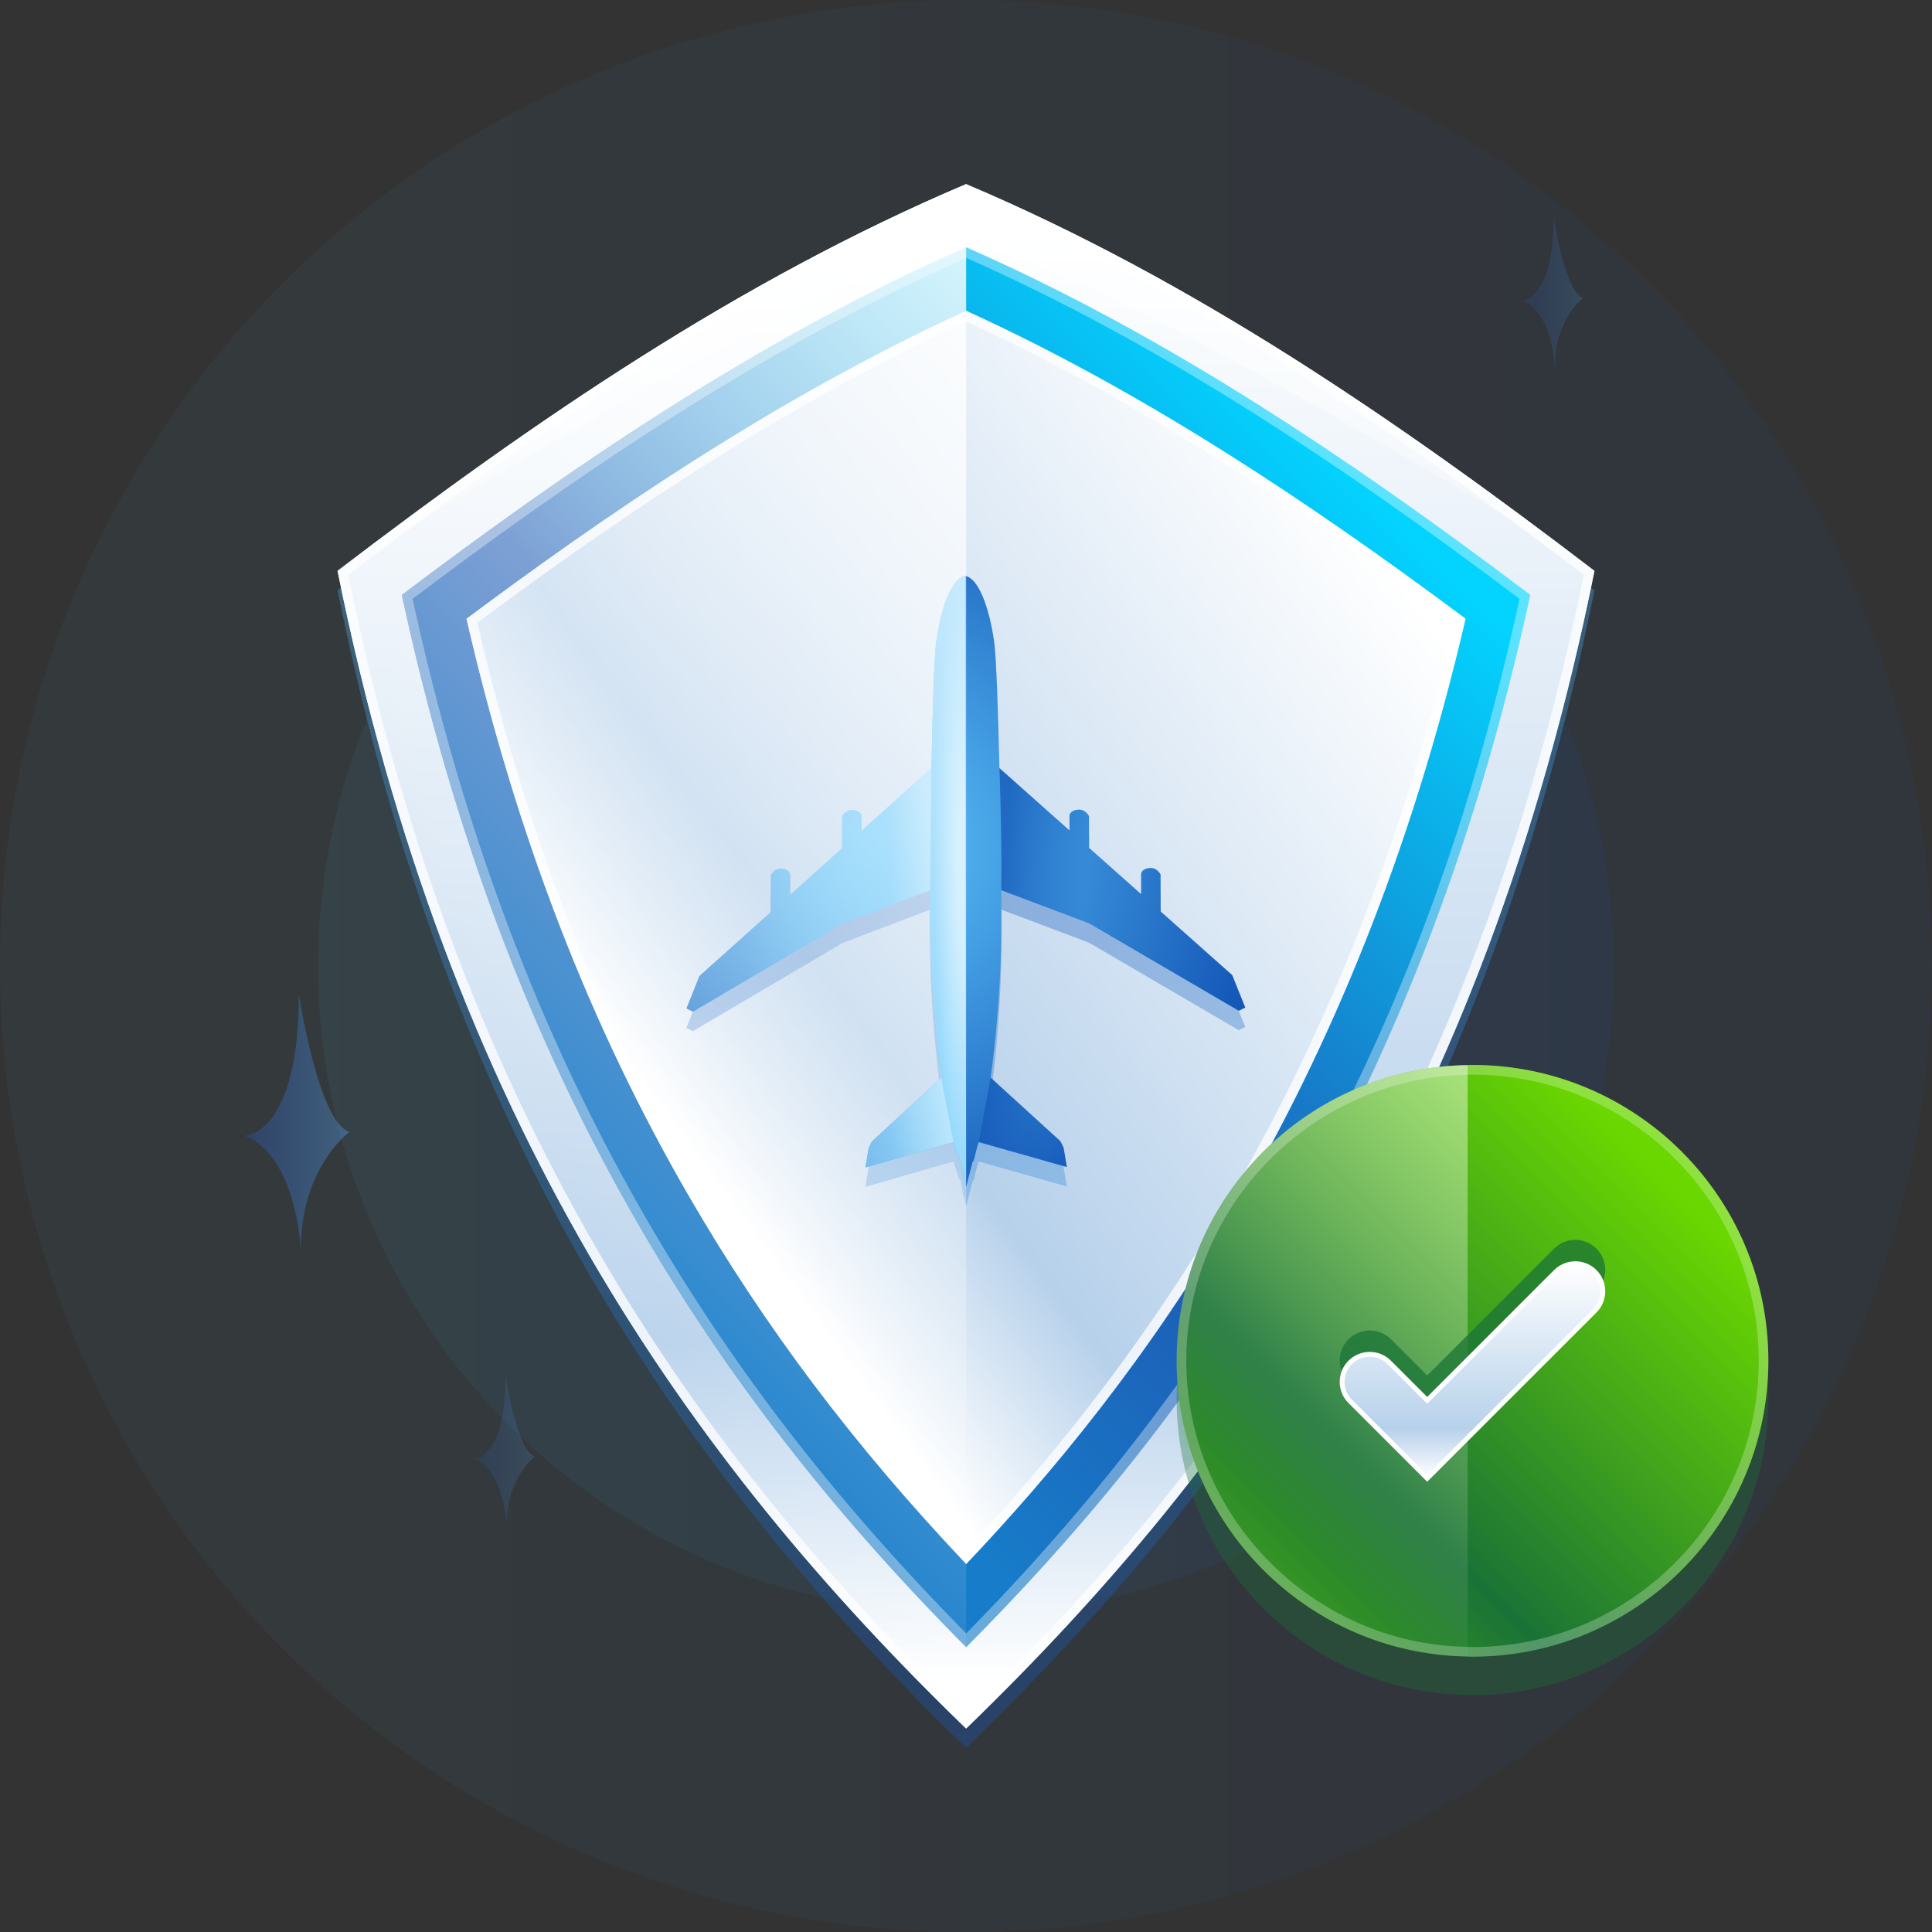
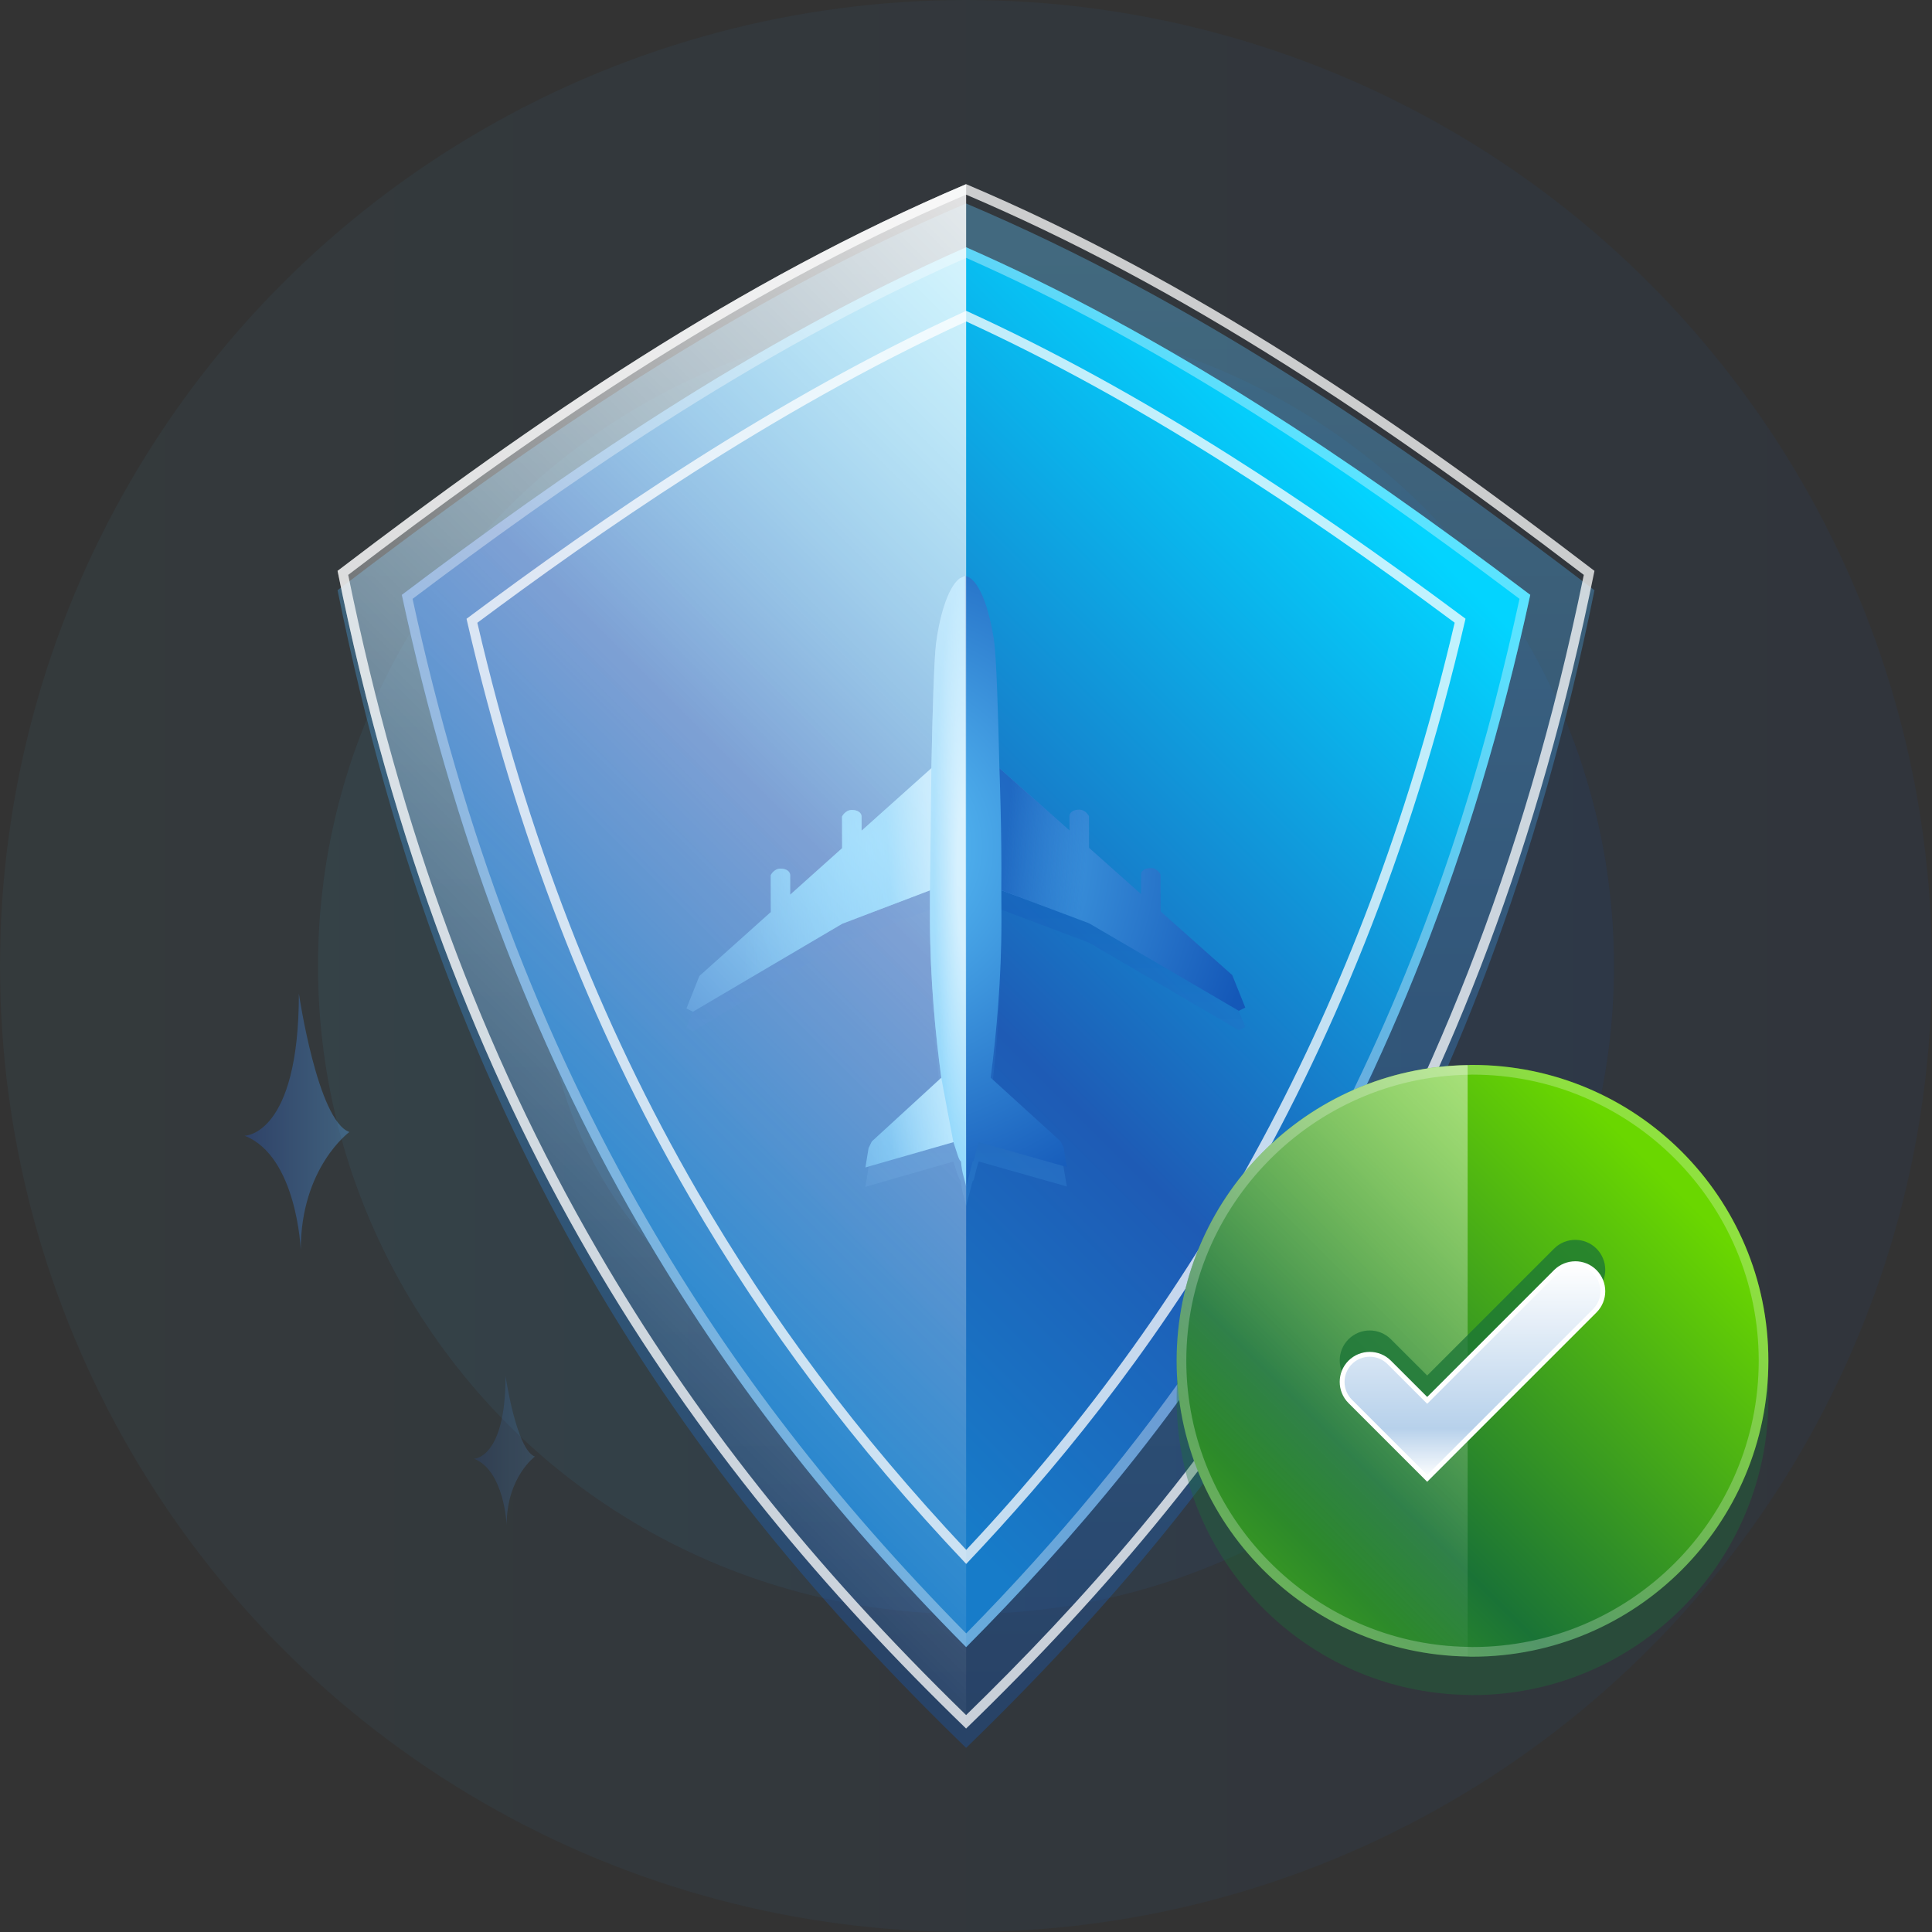
<svg xmlns="http://www.w3.org/2000/svg" xmlns:xlink="http://www.w3.org/1999/xlink" viewBox="0 0 100 100">
  <rect x="0" y="0" width="100" height="100" fill="#333333" stroke="none" />
  <defs>
    <linearGradient id="d" x1="45.705" y1="50" x2="54.295" y2="50" gradientUnits="userSpaceOnUse">
      <stop offset="0" stop-color="#47c6f4" />
      <stop offset="1" stop-color="#0057f3" />
    </linearGradient>
    <linearGradient id="e" x1="38.459" x2="61.541" xlink:href="#d" />
    <linearGradient id="f" x1="28.2" x2="71.8" xlink:href="#d" />
    <linearGradient id="g" x1="16.459" y1="50" x2="83.541" y2="50" xlink:href="#d" />
    <linearGradient id="h" x1="0" x2="100" xlink:href="#d" />
    <linearGradient id="i" x1="50.001" y1="87.939" x2="50.001" y2="12.603" gradientUnits="userSpaceOnUse">
      <stop offset="0" stop-color="#1458b8" />
      <stop offset="1" stop-color="#5ec6fb" />
    </linearGradient>
    <linearGradient id="j" x1="50.001" y1="86.939" x2="50.001" y2="11.603" gradientUnits="userSpaceOnUse">
      <stop offset="0" stop-color="#fff" />
      <stop offset=".232" stop-color="#b7d1eb" />
      <stop offset="1" stop-color="#fff" />
    </linearGradient>
    <linearGradient id="k" x1="31.814" y1="61.612" x2="69.547" y2="23.878" gradientUnits="userSpaceOnUse">
      <stop offset="0" stop-color="#177cc9" />
      <stop offset=".374" stop-color="#1e5bb5" />
      <stop offset="1" stop-color="#03d4ff" />
    </linearGradient>
    <linearGradient id="l" x1="34.75" y1="58.187" x2="72.799" y2="30.325" xlink:href="#j" />
    <linearGradient id="m" x1="49.991" y1="46.9" x2="49.991" y2="80.373" xlink:href="#i" />
    <radialGradient id="n" cx="-730.297" cy="-35.526" fx="-730.297" fy="-35.526" r="20.324" gradientTransform="translate(597.994 -434.742) rotate(-43.668)" gradientUnits="userSpaceOnUse">
      <stop offset="0" stop-color="#5ec6fb" />
      <stop offset="1" stop-color="#1458b8" />
    </radialGradient>
    <linearGradient id="o" x1="-727.798" y1="-30.539" x2="-735.444" y2="-38.185" gradientTransform="translate(596.972 -434.841) rotate(-43.668)" gradientUnits="userSpaceOnUse">
      <stop offset="0" stop-color="#5ec6fb" />
      <stop offset="1" stop-color="#5ec6fb" stop-opacity="0" />
    </linearGradient>
    <radialGradient id="p" cx="-727.42" cy="-31.221" fx="-727.42" fy="-31.221" r="15.205" gradientTransform="translate(47.737 -682.634) rotate(-90.428) scale(1.001 .104)" gradientUnits="userSpaceOnUse">
      <stop offset=".249" stop-color="#fff" />
      <stop offset="1" stop-color="#fff" stop-opacity="0" />
    </radialGradient>
    <linearGradient id="q" x1="-725.968" y1="-28.849" x2="-723.177" y2="-25.725" gradientTransform="translate(596.972 -434.841) rotate(-43.668)" gradientUnits="userSpaceOnUse">
      <stop offset="0" stop-color="#1458b8" />
      <stop offset="1" stop-color="#1458b8" stop-opacity="0" />
    </linearGradient>
    <linearGradient id="r" x1="-735.147" y1="-20.884" x2="-733.286" y2="-18.359" xlink:href="#q" />
    <linearGradient id="s" x1="-727.457" y1="-32.753" x2="-729.156" y2="-34.164" gradientTransform="translate(596.972 -434.841) rotate(-43.668)" gradientUnits="userSpaceOnUse">
      <stop offset="0" stop-color="#fff" />
      <stop offset="1" stop-color="#fff" stop-opacity="0" />
    </linearGradient>
    <linearGradient id="t" x1="-736.347" y1="-22.109" x2="-739.102" y2="-23.793" xlink:href="#s" />
    <linearGradient id="u" x1="50.001" y1="10.914" x2="50.001" y2="37.618" gradientTransform="matrix(1, 0, 0, 1, 0, 0)" xlink:href="#s" />
    <linearGradient id="v" x1="12.663" y1="58.059" x2="18.084" y2="58.059" gradientUnits="userSpaceOnUse">
      <stop offset="0" stop-color="#2554ba" />
      <stop offset="1" stop-color="#58acf6" />
    </linearGradient>
    <linearGradient id="w" x1="24.535" y1="75.081" x2="27.687" y2="75.081" xlink:href="#v" />
    <linearGradient id="x" x1="78.788" y1="15.119" x2="81.94" y2="15.119" xlink:href="#v" />
    <linearGradient id="y" x1="-71.629" y1="27.103" x2="-31.043" y2="67.688" gradientTransform="translate(-5.482) rotate(-180) scale(1 -1)" xlink:href="#s" />
    <linearGradient id="z" x1="65.286" y1="81.365" x2="85.944" y2="60.706" gradientUnits="userSpaceOnUse">
      <stop offset="0" stop-color="#379723" />
      <stop offset=".258" stop-color="#1a7336" />
      <stop offset="1" stop-color="#6ad700" />
    </linearGradient>
    <linearGradient id="aa" x1="81.715" y1="61.635" x2="65.529" y2="77.821" gradientTransform="matrix(1, 0, 0, 1, 0, 0)" xlink:href="#s" />
    <linearGradient id="ab" x1="76.215" y1="76.52" x2="76.215" y2="65.408" xlink:href="#j" />
  </defs>
  <g isolation="isolate">
    <g id="b">
      <g id="c">
        <g>
          <g opacity=".45">
            <g>
              <g opacity=".5">
                <circle cx="50" cy="50" r="4.295" fill="url(#d)" />
              </g>
              <g opacity=".35">
                <circle cx="50" cy="50" r="11.541" fill="url(#e)" />
              </g>
              <g opacity=".25">
                <circle cx="50" cy="50" r="21.8" fill="url(#f)" />
              </g>
              <g opacity=".15">
                <circle cx="50" cy="50" r="33.541" fill="url(#g)" />
              </g>
              <g opacity=".1">
                <circle cx="50" cy="50" r="50" fill="url(#h)" />
              </g>
            </g>
          </g>
          <g>
            <path d="M82.531,30.545c-5.76,28.5-18.1,45.96-32.52,59.92h-.01c-7.21-6.98-13.9-14.84-19.51-24.51-5.61-9.67-10.14-21.16-13.02-35.41,0,0,.01,0,.02-.01,10.22-7.8,20.76-15.01,32.51-20h.01c5.88,2.49,11.46,5.55,16.84,8.95,5.37,3.4,10.56,7.15,15.66,11.05,.01,.01,.02,.01,.02,.01Z" fill="url(#i)" opacity=".35" />
            <g>
-               <path d="M82.531,29.545c-5.76,28.5-18.1,45.96-32.52,59.92h-.01c-7.21-6.98-13.9-14.84-19.51-24.51-5.61-9.67-10.14-21.16-13.02-35.41,0,0,.01,0,.02-.01,10.22-7.8,20.76-15.01,32.51-20h.01c5.88,2.49,11.46,5.55,16.84,8.95,5.37,3.4,10.56,7.15,15.66,11.05,.01,.01,.02,.01,.02,.01Z" fill="url(#j)" />
              <g opacity=".75">
                <path d="M50.006,10.076c5.375,2.29,10.8,5.18,16.577,8.831,4.723,2.99,9.62,6.442,15.394,10.849-6.276,30.704-20.315,47.668-31.972,59.016-8.03-7.822-14.1-15.481-19.083-24.069-5.98-10.308-10.201-21.743-12.899-34.947,8.932-6.807,19.692-14.431,31.982-19.681m.005-.541h-.01c-11.75,4.99-22.29,12.2-32.51,20-.01,.01-.02,.01-.02,.01,2.88,14.25,7.41,25.74,13.02,35.41,5.61,9.67,12.3,17.53,19.51,24.51h.01c14.42-13.96,26.76-31.42,32.52-59.92,0,0-.01,0-.02-.01-5.1-3.9-10.29-7.65-15.66-11.05-5.38-3.4-10.96-6.46-16.84-8.95h0Z" fill="#fff" />
              </g>
            </g>
            <g>
              <path d="M50.007,85.256c-7.006-7.063-12.422-14.051-16.922-21.807-5.609-9.67-9.638-20.37-12.289-32.657,8.312-6.279,18.146-13.116,29.211-17.991,4.93,2.166,9.929,4.862,15.241,8.221,4.311,2.729,8.779,5.855,13.957,9.769-5.965,27.576-18.375,43.582-29.198,54.466Z" fill="url(#k)" />
              <g opacity=".35">
                <path d="M50.008,13.347c4.848,2.143,9.748,4.793,14.974,8.097,4.249,2.689,8.599,5.729,13.668,9.552-2.975,13.627-9.212,33.843-28.641,53.548-6.815-6.921-12.062-13.715-16.49-21.347-5.543-9.555-9.523-20.09-12.165-32.2,7.48-5.64,17.441-12.679,28.655-17.651m-0-.547c-11.065,4.875-20.898,11.712-29.211,17.991,2.651,12.287,6.68,22.987,12.289,32.657,4.5,7.756,9.916,14.743,16.922,21.807,10.823-10.884,23.233-26.89,29.198-54.466-5.178-3.913-9.646-7.04-13.957-9.769-5.312-3.358-10.312-6.055-15.241-8.221h0Z" fill="#fff" />
              </g>
            </g>
            <g>
-               <path d="M50.01,80.949c-5.81-6.138-10.403-12.237-14.33-19.006-5.171-8.914-8.952-18.717-11.534-29.915,6.975-5.203,15.914-11.386,25.863-15.939,4.406,2.011,8.88,4.462,13.636,7.469,3.825,2.421,7.74,5.136,12.209,8.468-5.746,24.78-17.002,39.608-25.844,48.924Z" fill="url(#l)" />
              <g opacity=".75">
                <path d="M50.01,16.639c4.32,1.984,8.695,4.387,13.368,7.341,3.76,2.38,7.553,5.006,11.915,8.251-4.435,18.906-12.709,34.612-25.282,47.99-5.623-5.991-10.047-11.89-13.898-18.528-5.104-8.798-8.836-18.438-11.406-29.459,6.051-4.504,15.147-10.917,25.303-15.595m-0-.55c-9.949,4.554-18.889,10.736-25.863,15.939,2.582,11.198,6.363,21.001,11.534,29.915,3.927,6.769,8.521,12.868,14.33,19.006,8.842-9.315,20.098-24.144,25.844-48.924-4.469-3.332-8.384-6.047-12.209-8.468-4.756-3.007-9.229-5.458-13.636-7.469h0Z" fill="#fff" />
              </g>
            </g>
            <path d="M63.779,51.471l-3.56-3.164-.146-.131-0-.298-.003-1.614s-.169-.337-.505-.336c-.336,.001-.504,.168-.504,.338l.001,.919-.001,.094-2.693-2.395-0-.372-.003-1.268s-.169-.337-.505-.336c-.337-0-.504,.168-.504,.338l.001,.477,.001,.262-2.576-2.287,0-.003-1.052-.933c-.07-3.074-.166-5.692-.258-6.424-.171-1.346-.679-3.363-1.521-3.529-.096,.019-.186,.063-.271,.127-.678,.492-1.089,2.214-1.236,3.407-.089,.732-.177,3.35-.236,6.425l-1.047,.938-2.567,2.298-.002-.739c.001-.168-.169-.337-.505-.336-.336,.001-.504,.338-.504,.338l.003,1.24,.001,.4-.975,.872-1.713,1.533,.001-.103-.001-.91c-.002-.168-.169-.337-.505-.336-.337-0-.504,.338-.504,.338l.002,1.583,.001,.33-3.695,3.308-.67,1.683,.338,.167,7.726-4.554,1.954-.746,2.589-.986c-0,.537-.002,1.057-0,1.556,.004,2.978,.284,5.954,.585,8.148l-.495,.455-3.1,2.839-.139,.282-.011,.022-.017,.034-.007,.036-.159,.972,4.554-1.309c.209,.606,.269,.921,.393,1.004,.038,.608,.227,1.023,.267,1.304l.333-1.29c.112-.054,.084-.326,.321-1.021l4.56,1.293-.171-1.008-.016-.035-.13-.259-.021-.041-.034-.032-3.074-2.797-.498-.454c.294-2.194,.562-5.172,.558-8.15-0-.498-.003-1.019-.007-1.554l1.248,.47,3.119,1.177,.18,.069,7.746,4.527,.335-.168-.676-1.681Z" fill="url(#m)" opacity=".35" />
            <g>
              <path d="M51.472,33.337c.092,.732,.189,3.35,.258,6.424l1.052,.933-0,.003,2.576,2.287-.001-.262-.001-.477c-.001-.169,.167-.338,.504-.338,.336-.001,.505,.336,.505,.336l.004,1.268,0,.372,2.693,2.395,.001-.094-.001-.919c-.001-.169,.168-.336,.504-.338,.336-.001,.505,.336,.505,.336l.003,1.614,.001,.298,.145,.131,3.56,3.165,.676,1.681-.335,.168-7.746-4.527-.18-.069-3.119-1.177-1.248-.47c.004,.535,.007,1.057,.007,1.555,.004,2.978-.264,5.957-.558,8.15l.498,.454,3.074,2.796,.034,.032,.022,.041,.13,.259,.016,.035,.171,1.008-4.56-1.293c-.236,.694-.208,.966-.321,1.021l-.333,1.29c-.04-.281-.228-.696-.266-1.304-.124-.084-.184-.398-.393-1.004l-4.554,1.309,.159-.972,.007-.036,.017-.034,.011-.022,.138-.282,3.1-2.839,.495-.455c-.301-2.194-.581-5.17-.586-8.148-.002-.499-0-1.019,0-1.556l-2.589,.986-1.954,.746-7.726,4.554-.338-.167,.67-1.683,3.695-3.308-.001-.33-.002-1.583s.167-.338,.504-.338c.336-.001,.503,.168,.505,.335l.001,.91-.001,.103,2.688-2.405-.001-.4-.003-1.24s.168-.336,.504-.338c.336-.001,.506,.168,.505,.336l.002,.739,2.567-2.298,1.047-.938c.059-3.074,.147-5.692,.236-6.425,.148-1.193,.558-2.914,1.236-3.407,.085-.064,.175-.108,.271-.127,.842,.166,1.349,2.184,1.52,3.529Z" fill="url(#n)" />
              <path d="M50.007,61.425c-.04-.281-.228-.696-.266-1.304-.124-.084-.184-.398-.393-1.004l-4.554,1.309,.159-.972,.007-.036,.017-.034,.011-.022,.138-.282,3.1-2.839,.495-.455c-.301-2.194-.581-5.17-.586-8.148-.002-.499-0-1.019,0-1.556l-2.589,.986-1.954,.746-7.726,4.554-.338-.167,.67-1.683,3.695-3.308-.001-.33-.002-1.583s.167-.338,.504-.338c.336-.001,.503,.168,.505,.335l.001,.91-.001,.103,2.688-2.405-.001-.4-.003-1.24s.168-.336,.504-.338c.336-.001,.506,.168,.505,.336l.002,.739,2.567-2.298,1.047-.938c.059-3.074,.147-5.692,.236-6.425,.148-1.193,.558-2.914,1.236-3.407l.271-.127,.055,31.618Z" fill="url(#o)" />
              <path d="M50.007,61.425c-.04-.281-.228-.696-.266-1.304-.124-.084-.184-.398-.393-1.004l-4.554,1.309,.159-.972,.007-.036,.017-.034,.011-.022,.138-.282,3.1-2.839,.495-.455c-.301-2.194-.581-5.17-.586-8.148-.002-.499-0-1.019,0-1.556l-2.589,.986-1.954,.746-.512,.301-7.214,4.253-.338-.167,.67-1.683,3.695-3.308-.001-.33-.002-1.583s.167-.338,.504-.338c.336-.001,.503,.168,.505,.335l.001,.91-.001,.103,1.713-1.533,.975-.872-.001-.4-.003-1.24s.168-.336,.504-.338c.336-.001,.506,.168,.505,.336l.002,.739,2.567-2.298,1.047-.938c.059-3.074,.147-5.692,.236-6.425,.148-1.193,.558-2.914,1.236-3.407l.271-.127,.055,31.618Z" fill="url(#p)" mix-blend-mode="overlay" opacity=".5" />
              <path d="M60.073,46.877l.001,.298,.145,.131,3.56,3.165,.676,1.681-.335,.168-7.746-4.527-.18-.069-3.119-1.177-1.248-.47c.031-3-.096-6.316-.096-6.316l1.052,.933-0,.003,2.576,2.287-.001-.262-.001-.477c-.001-.169,.167-.338,.504-.338,.336-.001,.505,.336,.505,.336l.004,1.268,0,.372,2.693,2.395,.001-.094-.001-.919c-.001-.169,.168-.336,.504-.338,.336-.001,.505,.336,.505,.336l.003,1.614Z" fill="url(#q)" opacity=".75" />
-               <polygon points="54.881 59.064 54.902 59.105 55.033 59.364 55.048 59.399 55.22 60.407 50.66 59.114 51.276 55.782 51.773 56.235 54.847 59.032 54.881 59.064" fill="url(#r)" opacity=".75" />
              <path d="M48.208,39.766l-.073,6.316-2.589,.986-1.954,.746-.512,.301-.468-3.338,.975-.872-.001-.4-.003-1.24s.168-.336,.504-.338c.336-.001,.506,.168,.505,.336l.002,.739,2.567-2.298,1.047-.938Z" fill="url(#s)" mix-blend-mode="overlay" opacity=".35" />
              <polygon points="48.72 55.787 49.347 59.117 44.793 60.426 44.952 59.454 44.959 59.418 44.976 59.384 44.987 59.362 45.125 59.08 48.225 56.241 48.72 55.787" fill="url(#t)" mix-blend-mode="overlay" opacity=".35" />
            </g>
-             <path d="M82.511,29.535c-.82-.51-27.06-16.78-32.5-16.78-5.45,0-31.7,16.27-32.52,16.78,10.22-7.8,20.76-15.01,32.51-20h.01c5.88,2.49,11.46,5.55,16.84,8.95,5.37,3.4,10.56,7.15,15.66,11.05Z" fill="url(#u)" mix-blend-mode="overlay" opacity=".65" />
            <g opacity=".35">
              <path d="M12.663,58.785s2.807,0,2.807-7.357c0,0,.968,6.583,2.614,7.164,0,0-2.517,1.839-2.517,6.099,0,0-.194-4.84-2.904-5.905Z" fill="url(#v)" />
              <path d="M24.535,75.503s1.632,0,1.632-4.277c0,0,.563,3.827,1.52,4.165,0,0-1.463,1.069-1.463,3.546,0,0-.113-2.814-1.688-3.433Z" fill="url(#w)" opacity=".5" />
-               <path d="M78.788,15.541s1.632,0,1.632-4.277c0,0,.563,3.827,1.52,4.165,0,0-1.463,1.069-1.463,3.546,0,0-.113-2.814-1.688-3.433Z" fill="url(#x)" opacity=".5" />
            </g>
            <path d="M50.007,9.536V89.467c-14.422-13.96-26.765-31.414-32.532-59.918,10.227-7.805,20.77-15.029,32.532-20.013Z" fill="url(#y)" mix-blend-mode="overlay" opacity=".85" />
          </g>
          <g>
            <g opacity=".35">
              <path d="M91.531,72.42c0,8.458-6.86,15.318-15.318,15.318-.085,0-.162,0-.248-.009-8.347-.128-15.062-6.937-15.062-15.31,0-8.364,6.715-15.173,15.062-15.301,.086-.009,.162-.009,.248-.009,8.458,0,15.318,6.86,15.318,15.31Z" fill="#1a7336" />
            </g>
            <g>
              <path d="M91.531,70.431c0,8.458-6.86,15.318-15.318,15.318-.085,0-.162,0-.248-.009-8.347-.128-15.062-6.937-15.062-15.31,0-8.364,6.715-15.173,15.062-15.301,.086-.009,.162-.009,.248-.009,8.458,0,15.318,6.86,15.318,15.31Z" fill="url(#z)" />
              <g opacity=".25">
                <path d="M76.176,55.622h.037c8.171,0,14.818,6.644,14.818,14.81,0,8.171-6.647,14.818-14.818,14.818h-.029c-.058,0-.117-.001-.212-.008-8.034-.123-14.569-6.767-14.569-14.81,0-8.038,6.536-14.678,14.611-14.804,.056-.006,.107-.006,.161-.006m.037-.5c-.085,0-.162,0-.248,.009-8.347,.128-15.062,6.937-15.062,15.301,0,8.372,6.715,15.182,15.062,15.31,.086,.008,.162,.008,.248,.008,8.458,0,15.318-6.86,15.318-15.318,0-8.449-6.86-15.31-15.318-15.31h0Z" fill="#fff" />
              </g>
            </g>
            <path d="M75.965,55.13v30.611c-8.347-.128-15.062-6.937-15.062-15.31,0-8.364,6.715-15.173,15.062-15.301Z" fill="url(#aa)" mix-blend-mode="overlay" opacity=".45" />
            <g>
              <g opacity=".75">
                <path d="M73.871,75.587l-4.073-4.073c-.606-.606-.606-1.589,0-2.195,.606-.606,1.589-.606,2.195,0l1.878,1.877,6.567-6.567c.606-.606,1.589-.606,2.195,0,.606,.606,.606,1.589,0,2.196l-8.762,8.763Z" fill="#1a7336" />
              </g>
              <g>
                <path d="M69.887,72.534c-.271-.27-.419-.628-.419-1.009s.148-.739,.419-1.009c.27-.271,.628-.419,1.009-.419s.739,.148,1.009,.419l1.967,1.965,6.655-6.654c.271-.271,.629-.419,1.01-.419s.739,.148,1.008,.418c.557,.557,.557,1.463,0,2.019l-8.673,8.675-3.984-3.985Z" fill="url(#ab)" />
                <path d="M81.536,65.534c.348,0,.675,.135,.921,.381,.246,.246,.382,.573,.382,.921s-.136,.675-.382,.921l-8.586,8.586-3.896-3.896c-.246-.246-.381-.573-.381-.921,0-.348,.136-.675,.381-.921,.246-.246,.573-.381,.921-.381,.348,0,.675,.135,.921,.381l1.878,1.877,.177,.177,.177-.177,6.567-6.567c.246-.246,.573-.381,.921-.381m0-.25c-.397,0-.794,.151-1.098,.454l-6.567,6.567-1.878-1.877c-.303-.303-.7-.454-1.098-.454-.397,0-.794,.151-1.098,.454-.606,.606-.606,1.589,0,2.195l4.073,4.073,8.762-8.763c.606-.606,.606-1.589,0-2.196-.303-.303-.7-.454-1.098-.454h0Z" fill="#fff" />
              </g>
            </g>
          </g>
        </g>
      </g>
    </g>
  </g>
</svg>